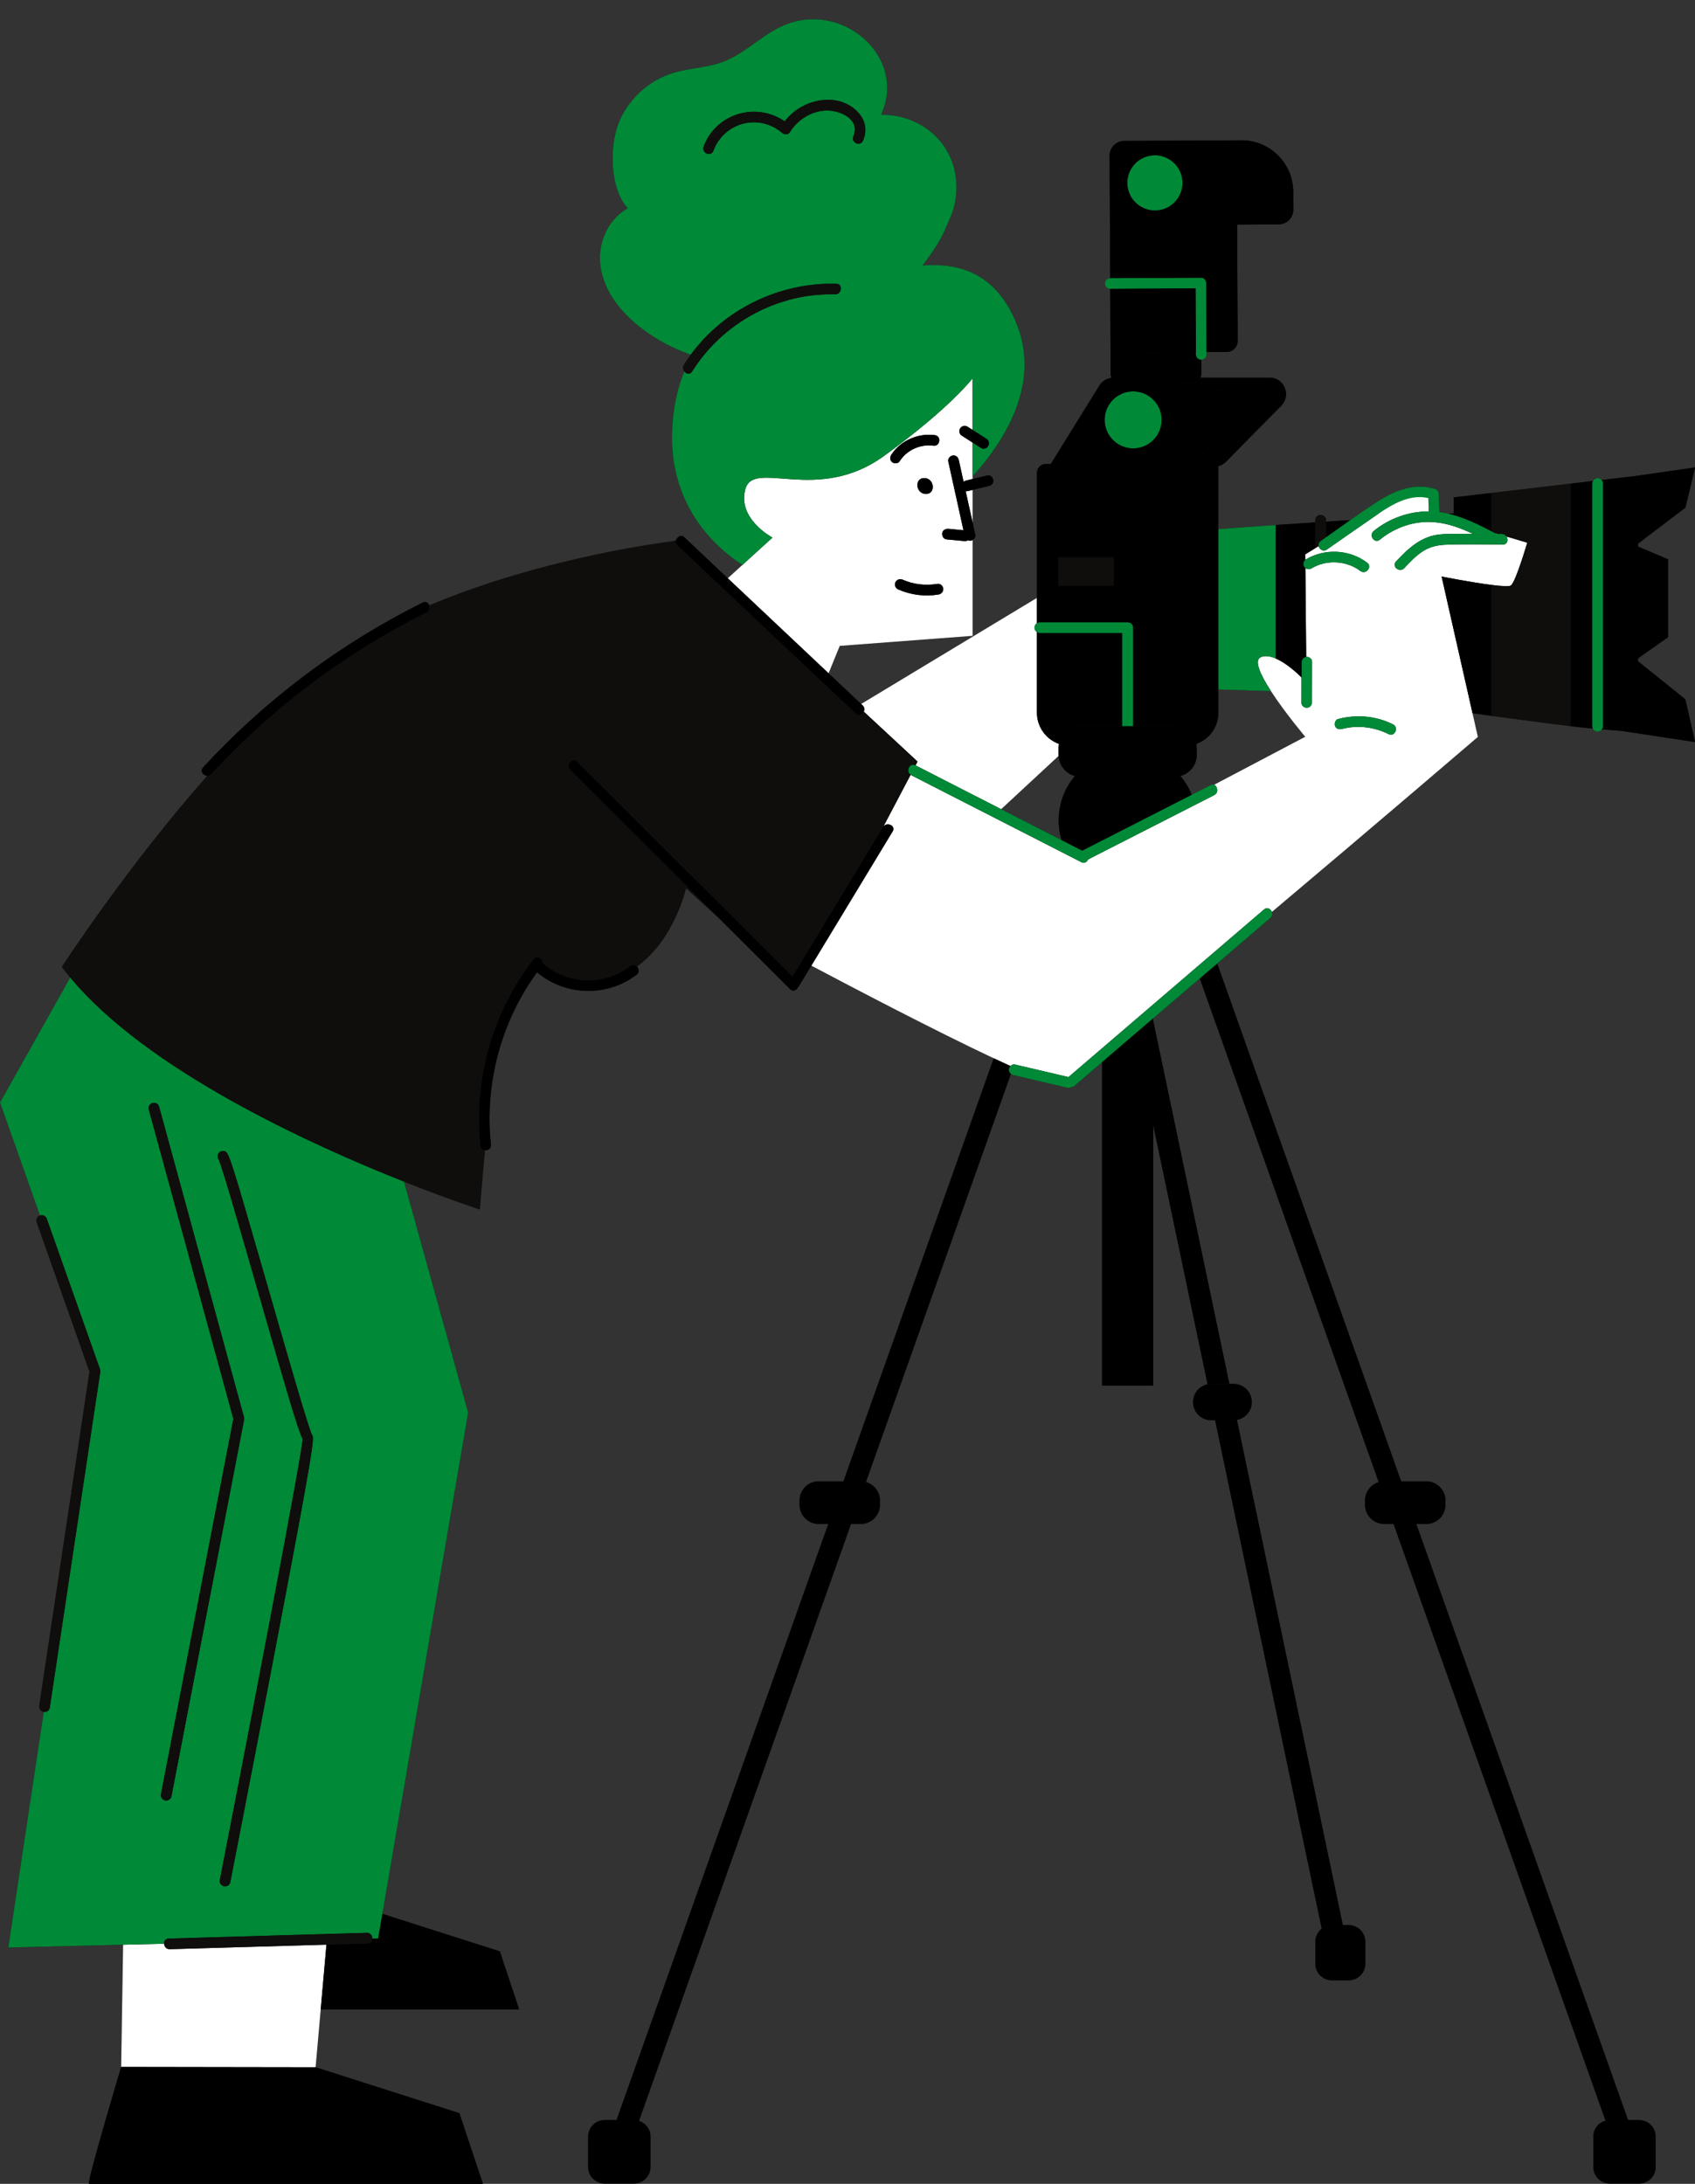
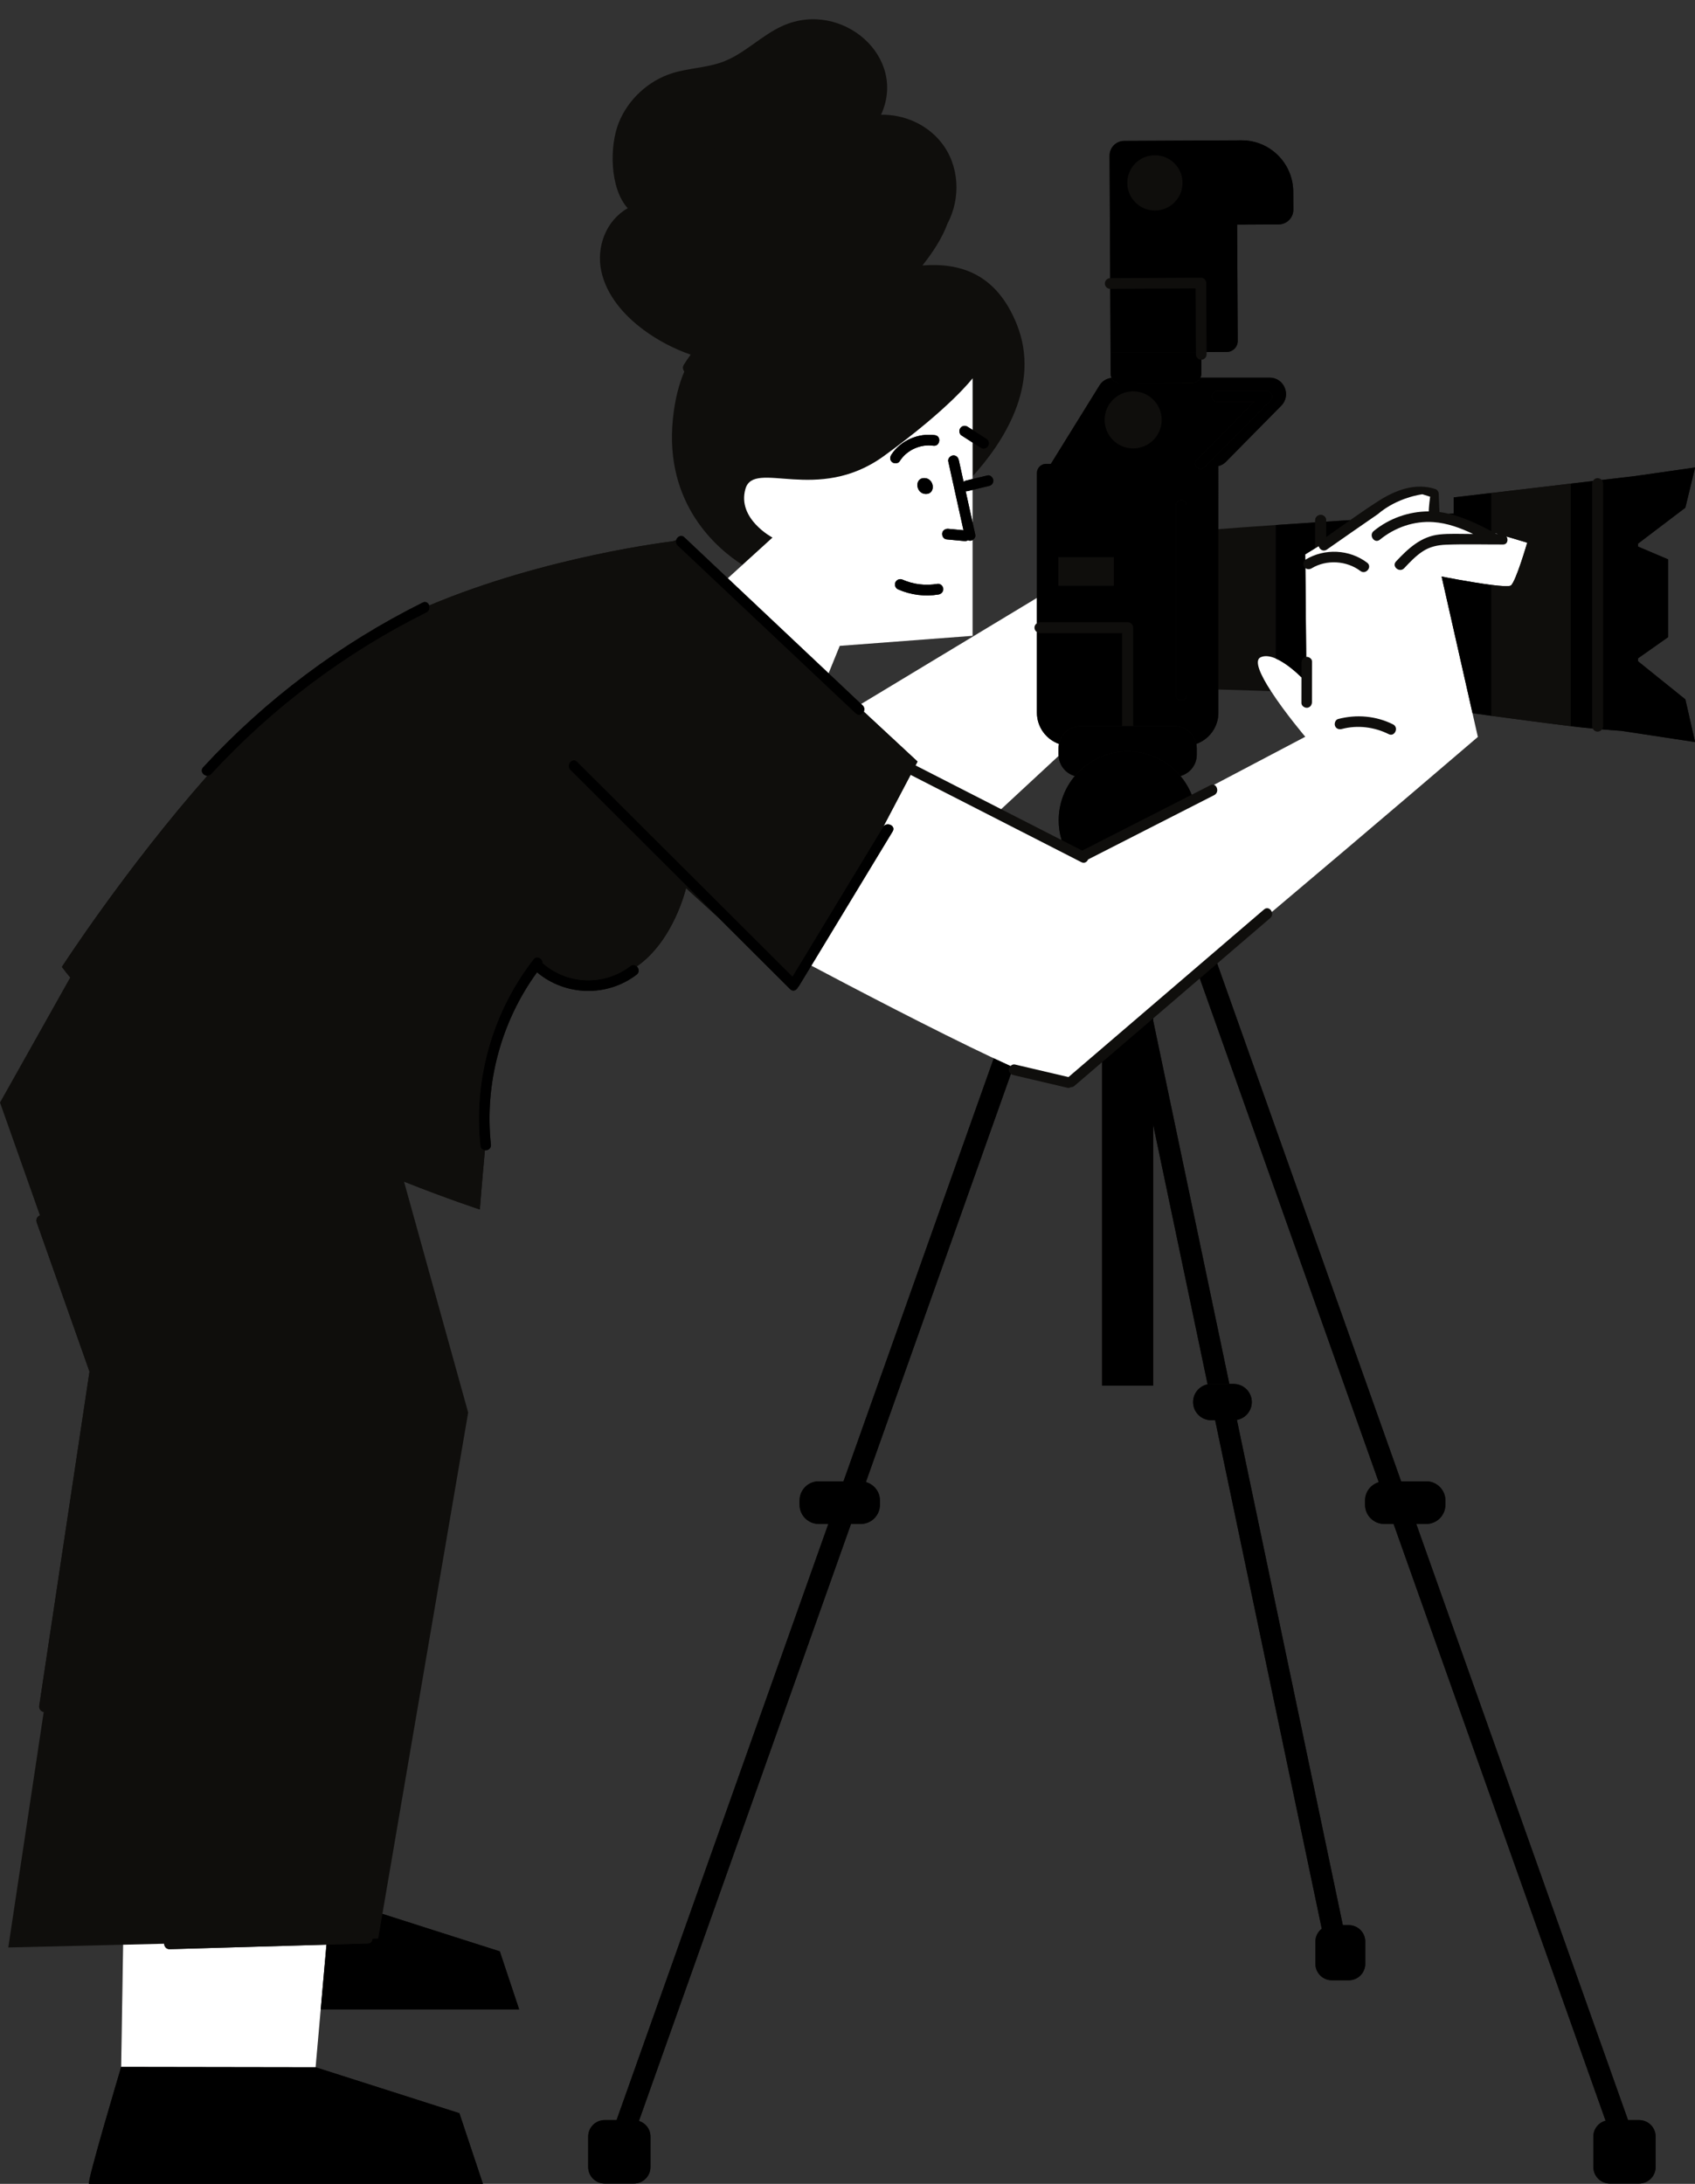
<svg xmlns="http://www.w3.org/2000/svg" fill="#000000" height="408.4" preserveAspectRatio="xMidYMid meet" version="1" viewBox="0.0 -3.6 317.1 408.4" width="317.1" zoomAndPan="magnify">
  <rect x="0.0" y="-3.6" width="317.1" height="408.4" fill="#333333" stroke="none" />
  <g id="change1_1">
    <path d="M293.841,132.197c1.414,0.173,2.807,0.32,4.128,0.446c0.167,0.341,0.51,0.581,0.916,0.581 c0.337,0,0.622-0.173,0.81-0.424c1.377,0.118,2.625,0.211,3.664,0.281l13.763,2.09l-1.824-7.986l-8.848-7.119v-0.558l5.612-3.95 v-14.559l-5.612-2.383V98.06l8.848-6.712l1.824-7.529l-11.385,1.63l-6.094,0.714c-0.188-0.21-0.454-0.348-0.758-0.348 c-0.388,0-0.713,0.223-0.888,0.541l-4.156,0.487l-14.825,1.749l-7.06,0.825v3.006c-0.001,0-0.002,0-0.003,0 c-0.285,0.018-0.588,0.037-0.906,0.057c-0.583-0.137-1.17-0.255-1.767-0.331c0-0.014,0.007-0.024,0.006-0.038 c-0.046-1.146-0.092-2.293-0.138-3.439c-0.013-0.317-0.272-0.699-0.579-0.8c-3.818-1.259-7.532,0.195-10.761,2.265 c-1.762,1.13-3.489,2.32-5.206,3.525c-0.223,0.014-0.444,0.028-0.668,0.042c-1.279,0.084-2.56,0.169-3.835,0.253v-0.237 c0-0.567-0.459-1.027-1.027-1.027c-0.568,0-1.027,0.46-1.027,1.027v0.373c-2.56,0.17-5.058,0.337-7.361,0.491 c-4.687,0.32-8.605,0.59-10.746,0.78V83.569c0.521-0.136,1.005-0.398,1.392-0.79l10.369-10.51c1.908-1.934,0.557-5.241-2.142-5.241 H224.57c0.116-0.236,0.188-0.498,0.186-0.779l-0.013-2.58c0.548-0.008,0.989-0.454,0.986-1.003l-0.002-0.431l3.791-0.019 c1.129-0.006,2.04-0.925,2.034-2.054l-0.108-21.756l7.778-0.039c1.519-0.008,2.744-1.245,2.736-2.764l-0.017-3.353 c-0.027-5.333-4.372-9.635-9.705-9.609l-21.921,0.109c-1.519,0.008-2.744,1.245-2.736,2.764l0.065,13.01l0.245-0.001l-0.244,0.001 l0.049,9.896c-0.553,0.003-0.998,0.453-0.995,1.005c0.003,0.551,0.45,0.995,1,0.995c0.002,0,0.003,0,0.005,0l0.059,11.904 l0.02,4.009c0.001,0.264,0.065,0.511,0.171,0.735c-0.92,0.097-1.757,0.594-2.255,1.397l-9.101,14.681h-0.898 c-0.946,0-1.713,0.767-1.713,1.712v23.35l-32.889,19.843c-2.028-1.911-4.056-3.822-6.083-5.733l2.086-5.131l24.855-1.88V97.384 c0.335-0.199,0.587-0.588,0.502-0.973c-0.167-0.758-0.335-1.516-0.502-2.274v-6.124c0.998-0.239,1.997-0.478,2.995-0.717 c0.263-0.063,0.48-0.143,0.659-0.361c0.157-0.192,0.26-0.495,0.222-0.745c-0.072-0.479-0.549-1.008-1.091-0.879 c-0.928,0.222-1.857,0.445-2.785,0.667v-0.506c5.53-6.078,12.855-16.938,8.276-28.394c-3.758-9.402-10.469-11.596-17.662-11.035 c1.924-2.428,3.655-5.039,4.696-7.845c2.515-4.749,2.234-10.879-1.177-15.161c-2.72-3.415-6.984-5.259-11.263-5.177 c4.994-10.862-7.333-21.468-18.294-16.678c-4.021,1.758-7.15,5.216-11.256,6.766c-3.04,1.147-6.397,1.162-9.497,2.135 c-4.473,1.403-8.247,4.884-10.008,9.229c-1.781,4.395-1.717,12.295,1.661,16.029c-4.077,2.315-5.908,7.24-4.942,11.761 c0.962,4.505,4.194,8.229,7.895,10.973c2.689,1.993,5.687,3.555,8.847,4.655c-0.448,0.612-0.878,1.238-1.282,1.885 c-0.275,0.441-0.173,0.908,0.081,1.24c-1.036,2.422-1.783,5.321-2.143,8.848c-1.646,16.1,8.439,24.428,13.01,27.338l-2.747,2.498 c-2.706-2.55-5.411-5.1-8.117-7.65c-0.616-0.581-1.369-0.097-1.546,0.548l-0.717,0.205c0,0-23.547,2.739-45.473,11.988 c-0.162-0.487-0.628-0.838-1.221-0.544c-15.439,7.676-29.38,18.127-41.066,30.806c-0.647,0.701,0.03,1.573,0.777,1.592 c-15.304,17.334-27.21,35.738-27.21,35.738c0.494,0.663,1.019,1.319,1.561,1.972L0,202.583l7.473,21.12c0,0-0.001,0-0.001,0 c-0.521,0.184-0.793,0.755-0.608,1.276l9.881,27.926l-9.406,62.501c-0.082,0.546,0.294,1.054,0.84,1.137l-6.63,44.05l21.48-0.517 l-0.363,22.86c0,0-6.545,21.881-6.015,21.881s73.706,0,73.706,0l-4.412-13.235l-26.899-8.589l0.957-10.826 c17.015,0,37.118,0,37.118,0l-3.616-10.849l-21.964-7.013l16.043-93.748l-12-43.184c8.464,3.355,14.184,5.208,14.184,5.208 s0.388-5.002,0.951-11.07c0.571,0.055,1.201-0.32,1.121-1.06c-1.224-11.381,1.899-22.983,8.629-32.221 c5.316,4.461,13.09,4.66,18.625,0.444c0.582-0.443,0.447-1.154,0.041-1.543c6.935-4.826,9.213-14.641,9.213-14.641 s2.687,2.472,6.118,5.581l13.351,13.309c0.549,0.547,1.222,0.19,1.472-0.375c0.073-0.067,0.141-0.143,0.198-0.237 c0.765-1.262,1.529-2.524,2.294-3.785c7.381,3.908,22.991,12.088,34.127,17.328l-28.111,79.103h-4.627 c-1.982,0-3.588,1.607-3.588,3.588v0.8c0,1.982,1.607,3.588,3.588,3.588h1.793L115.347,392.87h-2.226 c-1.703,0-3.084,1.381-3.084,3.084v5.701c0,1.703,1.381,3.084,3.084,3.084h5.485c1.703,0,3.084-1.381,3.084-3.084v-5.701 c0-1.377-0.909-2.53-2.155-2.926l39.672-111.636h1.822c1.982,0,3.588-1.607,3.588-3.588v-0.8c0-1.647-1.116-3.019-2.628-3.442 l27.128-76.338c0.13,0.099,0.275,0.182,0.444,0.221c3.388,0.795,6.777,1.591,10.165,2.386c0.223,0.052,0.439-0.017,0.629-0.134 c0.207,0.019,0.428-0.041,0.644-0.225c1.728-1.48,3.456-2.961,5.184-4.441v60.493h9.554v-48.779l10.179,48.531 c-1.55,0.314-2.717,1.683-2.717,3.325v0c0,1.874,1.519,3.393,3.394,3.393h0.733l19.945,95.086c-0.72,0.565-1.19,1.432-1.19,2.418 v4.147c0,1.703,1.381,3.084,3.084,3.084h3.165c1.703,0,3.084-1.381,3.084-3.084v-4.147c0-1.703-1.381-3.084-3.084-3.084h-1.113 l-19.818-94.481c1.583-0.287,2.786-1.666,2.786-3.332v0c0-1.874-1.519-3.393-3.394-3.393h-0.803l-14.251-67.943v-0.42 c2.906-2.49,5.813-4.98,8.719-7.47l33.479,94.207c-1.48,0.443-2.566,1.799-2.566,3.422v0.8c0,1.982,1.606,3.588,3.588,3.588h1.753 l39.658,111.595c-1.315,0.353-2.287,1.541-2.287,2.967v5.701c0,1.703,1.381,3.084,3.084,3.084h5.486 c1.703,0,3.084-1.381,3.084-3.084v-5.701c0-1.703-1.381-3.084-3.084-3.084h-2.078l-39.616-111.478h1.862 c1.982,0,3.588-1.607,3.588-3.588v-0.8c0-1.982-1.606-3.588-3.588-3.588h-4.696l-34.411-96.83c3.306-2.832,6.612-5.665,9.917-8.497 c0.375-0.322,0.43-0.763,0.303-1.135c19.378-16.317,38.548-32.739,38.548-32.739l-1.005-4.444c1.019,0.143,2.216,0.31,3.54,0.494 C283.273,130.84,288.834,131.589,293.841,132.197z M198.052,137.753c0.094,1.812,1.343,3.304,3.03,3.768 c-1.885,2.243-3.024,5.134-3.024,8.293c0,1.281,0.193,2.516,0.541,3.685c-3.767-1.925-7.534-3.85-11.301-5.775L198.052,137.753z M227.106,143.167c-0.191-0.065-0.414-0.058-0.661,0.068c-1.17,0.596-2.339,1.193-3.509,1.789c-0.513-1.281-1.221-2.462-2.095-3.502 c1.755-0.483,3.052-2.074,3.052-3.983v-1.193c0-0.283-0.029-0.559-0.083-0.827c2.404-0.857,4.127-3.146,4.127-5.844v-4.333 l9.833,0.302c2.624,4.059,6.414,8.533,6.414,8.533L227.106,143.167z" fill="#0f0e0c" />
  </g>
  <g id="change2_1">
    <path d="M61.073,360.065l-1.07,12.104l-0.957,10.826l-36.379-0.057l0.363-22.86l7.677-0.185 c0.029,0.515,0.395,1.039,1.058,1.019C41.534,360.63,51.303,360.348,61.073,360.065z M161.594,129.48l10.057,9.338 c0,0-0.132,0.252-0.375,0.717c5.341,2.73,10.682,5.459,16.023,8.189l10.753-9.97c-0.004-0.073-0.022-0.141-0.022-0.215v-1.193 c0-0.283,0.029-0.559,0.083-0.827c-2.404-0.857-4.127-3.146-4.127-5.844v-15.064c-0.27-0.185-0.459-0.481-0.459-0.833 c0-0.352,0.188-0.648,0.459-0.833v-4.738l-32.889,19.843c0.092,0.087,0.184,0.174,0.277,0.261 C161.742,128.659,161.76,129.113,161.594,129.48z M180.655,88.255c0.433,1.961,0.866,3.922,1.3,5.883v-6.124 c-0.334,0.08-0.667,0.16-1.001,0.24C180.851,88.278,180.752,88.273,180.655,88.255z M155.014,122.318 c-6.288-5.927-12.577-11.853-18.865-17.78l2.747-2.498l5.619-5.109c0,0-6.664-3.51-5.058-9.105s13.45,2.865,25.881-6.13 s16.618-14.554,16.618-14.554v9.662c-0.285-0.183-0.569-0.365-0.854-0.548c-0.233-0.149-0.452-0.251-0.738-0.218 c-0.238,0.027-0.513,0.166-0.659,0.361c-0.157,0.21-0.262,0.478-0.222,0.745c0.036,0.238,0.141,0.524,0.354,0.66 c0.706,0.453,1.413,0.907,2.119,1.36v6.31v0.506c-0.404,0.097-0.808,0.193-1.211,0.29c-0.184,0.044-0.338,0.115-0.479,0.217 c-0.297-1.345-0.594-2.691-0.892-4.036c-0.116-0.528-0.514-0.938-1.092-0.879c-0.49,0.05-0.996,0.583-0.881,1.105 c0.949,4.295,1.898,8.59,2.847,12.884c-0.95-0.089-1.9-0.178-2.85-0.267c-0.519-0.049-1.072,0.289-1.132,0.843 c-0.056,0.51,0.272,1.081,0.828,1.133l3.357,0.314c0.225,0.021,0.45-0.042,0.646-0.153c0.143,0.063,0.299,0.104,0.481,0.085 c0.129-0.013,0.259-0.061,0.379-0.133v17.923l-24.855,1.88L155.014,122.318z M173.221,88.777c1.906,0,1.594-2.976-0.316-2.976 C170.999,85.801,171.311,88.777,173.221,88.777z M175.369,105.59c-2.236,0.378-4.493,0.104-6.547-0.801 c-0.493-0.218-1.093,0.02-1.311,0.511c-0.218,0.49,0.003,1.098,0.498,1.316c2.366,1.043,5.02,1.389,7.571,0.958 c0.531-0.09,0.94-0.551,0.881-1.105C176.406,105.956,175.902,105.5,175.369,105.59z M166.893,82.822 c0.382,0.315,1.102,0.309,1.397-0.143c0.184-0.281,0.384-0.551,0.605-0.804c0.238-0.272,0.354-0.385,0.565-0.565 c0.256-0.218,0.526-0.418,0.809-0.599c0.313-0.202,0.41-0.254,0.754-0.41c1.175-0.533,2.365-0.719,3.584-0.547 c1.259,0.177,1.575-1.797,0.304-1.976c-3.11-0.437-6.422,0.997-8.15,3.64C166.468,81.866,166.446,82.454,166.893,82.822z M275.476,129.77l1.005,4.444c0,0-19.169,16.422-38.548,32.739c-0.201-0.585-0.856-0.995-1.454-0.482 c-12.197,10.45-24.394,20.901-36.59,31.351c-3.341-0.784-6.681-1.568-10.021-2.352c-0.308-0.072-0.607,0.07-0.826,0.291 c-0.994-0.451-2.041-0.934-3.133-1.448c-11.136-5.239-26.746-13.419-34.127-17.328c5.07-8.367,10.14-16.733,15.21-25.1 c0.644-1.063-1.038-1.836-1.742-0.895c2.122-4.013,3.954-7.5,5.109-9.702c0.029,0.018,0.044,0.044,0.075,0.06 c10.62,5.428,21.24,10.855,31.861,16.283c0.58,0.296,1.07-0.036,1.266-0.508c7.863-4.009,15.725-8.017,23.588-12.026 c0.883-0.45,0.651-1.694-0.042-1.93l17.077-8.989c0,0-3.79-4.474-6.414-8.533c-1.927-2.982-3.227-5.74-1.928-6.333 c0.823-0.376,1.821-0.203,2.841,0.239c1.822,0.789,3.711,2.455,4.799,3.517c-0.002,1.602-0.004,3.204-0.007,4.807 c-0.001,0.537,0.598,0.935,1.091,0.879c0.582-0.067,0.88-0.566,0.881-1.105c0.004-2.51,0.007-5.02,0.011-7.53 c0.001-0.537-0.598-0.935-1.091-0.879c-0.002,0-0.003,0.001-0.005,0.001l-0.155-16.609c0.34,0.27,0.803,0.269,1.185,0.039 c2.772-1.67,6.54-1.437,9.112,0.508c1.02,0.771,2.282-0.779,1.265-1.548c-3.328-2.516-7.966-2.724-11.529-0.578 c-0.021,0.012-0.029,0.035-0.048,0.049l-0.01-1.035c0,0,0.711-0.438,1.86-1.141c0.206-0.126,0.422-0.258,0.655-0.4 c0.145,0.613,0.854,1.115,1.534,0.643c3.176-2.206,6.337-4.436,9.531-6.618c3.71-3.187,8.342-3.717,8.342-3.717l1.441,0.456 c0,0-0.272,2.088-0.246,2.746c-3.746,0.006-7.403,1.299-10.309,3.674c-0.987,0.807,0.153,2.434,1.151,1.618 c2.8-2.287,6.39-3.549,10.021-3.29c2.622,0.187,5.072,1.099,7.428,2.216l-0.554,0.001c-1.896,0.004-3.834-0.105-5.722,0.093 c-3.464,0.362-5.863,2.617-8.142,5.046c-0.879,0.937,0.651,2.197,1.528,1.262c1.064-1.135,2.143-2.278,3.45-3.14 c1.343-0.885,2.809-1.192,4.396-1.252c3.535-0.134,7.093-0.031,10.63-0.039c0.863-0.002,1.03-0.909,0.659-1.496l3.877,1.156 c0,0-2.118,7.299-3.059,8.005c-0.306,0.23-1.786,0.132-3.64-0.103c-3.848-0.487-9.317-1.569-9.317-1.569L275.476,129.77z M260.607,131.863c-3.187-1.595-6.84-1.906-10.272-1c-0.52,0.137-0.75,0.829-0.575,1.292c0.208,0.55,0.758,0.707,1.279,0.569 c2.92-0.77,6.067-0.379,8.755,0.966C260.936,134.261,261.747,132.433,260.607,131.863z M279.798,96.146 c0.054,0.028,0.099,0.062,0.144,0.095c0.088,0,0.176,0,0.264-0.001l-0.529-0.158C279.717,96.104,279.758,96.125,279.798,96.146z" fill="#ffffff" />
  </g>
  <g id="change3_1">
    <path d="M224.458,179.374c1.085-0.93,2.17-1.859,3.255-2.789l34.411,96.83h-3.164c-0.358,0-0.697,0.068-1.023,0.166 L224.458,179.374z M251.929,93.706v0.427c0.223-0.157,0.445-0.313,0.668-0.47C252.373,93.678,252.152,93.692,251.929,93.706z M220.973,89.939c-0.553,0-1,0.447-1,1v35.458c0,0.553,0.447,1,1,1s1-0.447,1-1V90.939 C221.973,90.386,221.526,89.939,220.973,89.939z M223.898,83.811c0.195,0.193,0.449,0.289,0.703,0.289 c0.258,0,0.516-0.099,0.711-0.297l12.421-12.561c0.284-0.287,0.367-0.716,0.212-1.089c-0.155-0.372-0.52-0.614-0.923-0.614H227.7 c-0.553,0-1,0.447-1,1s0.447,1,1,1h6.927L223.89,82.397C223.501,82.79,223.505,83.422,223.898,83.811z M201.083,141.522 c2.367-2.817,5.912-4.61,9.879-4.61c3.967,0,7.512,1.794,9.879,4.61c1.755-0.483,3.052-2.074,3.052-3.983v-1.193 c0-0.283-0.029-0.559-0.083-0.827c-0.383-1.895-2.057-3.322-4.065-3.322h-7.756h-2.054h-7.756c-2.008,0-3.682,1.427-4.065,3.322 c-0.054,0.267-0.083,0.543-0.083,0.827v1.193c0,0.074,0.018,0.142,0.022,0.215C198.147,139.565,199.395,141.057,201.083,141.522z M157.797,273.415h-4.627c-1.982,0-3.588,1.607-3.588,3.588v0.8c0,1.982,1.607,3.588,3.588,3.588h1.793h4.246h1.822 c1.982,0,3.588-1.607,3.588-3.588v-0.8c0-1.647-1.116-3.019-2.628-3.442c-0.308-0.086-0.626-0.147-0.961-0.147H157.797z M257.937,273.581c-1.48,0.443-2.566,1.799-2.566,3.422v0.8c0,1.982,1.606,3.588,3.588,3.588h1.753h4.246h1.862 c1.982,0,3.588-1.607,3.588-3.588v-0.8c0-1.982-1.606-3.588-3.588-3.588h-4.696h-3.164 C258.602,273.415,258.263,273.484,257.937,273.581z M225.919,255.276c-1.55,0.314-2.717,1.683-2.717,3.325v0 c0,1.874,1.519,3.393,3.394,3.393h0.733h3.466c0.208,0,0.41-0.025,0.608-0.061c1.583-0.287,2.786-1.666,2.786-3.332v0 c0-1.874-1.519-3.393-3.394-3.393h-0.803h-3.395C226.363,255.208,226.137,255.232,225.919,255.276z M209.544,68.076l13.469-0.067 c0.687-0.003,1.273-0.405,1.558-0.982c0.116-0.236,0.188-0.498,0.186-0.779l-0.013-2.58c-0.003,0-0.006,0.002-0.009,0.002 c-0.002,0-0.003,0-0.005,0c-0.55,0-0.997-0.444-1-0.995l-0.002-0.431l-15.965,0.08l0.02,4.009c0.001,0.264,0.065,0.511,0.171,0.735 C208.235,67.665,208.84,68.08,209.544,68.076z M165.25,150.99c-0.022,0.03-0.047,0.056-0.067,0.09 c-5.642,9.31-11.284,18.621-16.926,27.931c-13.432-13.39-26.864-26.781-40.296-40.171c-0.907-0.904-2.16,0.656-1.265,1.548 l27.772,27.686l13.351,13.309c0.549,0.547,1.222,0.19,1.472-0.375c0.073-0.067,0.141-0.143,0.198-0.237 c0.765-1.262,1.529-2.524,2.294-3.785c5.07-8.367,10.14-16.733,15.21-25.1C167.636,150.822,165.954,150.048,165.25,150.99z M117.944,177.059c-4.916,3.744-11.73,3.523-16.397-0.524c-0.007-0.006-0.015-0.006-0.022-0.012 c0.048-0.839-1.076-1.547-1.726-0.712c-7.653,9.831-11.262,22.48-9.93,34.869c0.058,0.537,0.439,0.794,0.851,0.833 c0.571,0.055,1.201-0.32,1.121-1.06c-1.224-11.381,1.899-22.983,8.629-32.221c5.316,4.461,13.09,4.66,18.625,0.444 c0.582-0.443,0.447-1.154,0.041-1.543C118.832,176.842,118.382,176.725,117.944,177.059z M39.537,141.155 c11.441-12.413,25.125-22.691,40.242-30.207c0.551-0.274,0.67-0.857,0.517-1.318c-0.162-0.487-0.628-0.838-1.221-0.544 c-15.439,7.676-29.38,18.127-41.066,30.806c-0.647,0.701,0.03,1.573,0.777,1.592C39.046,141.491,39.313,141.398,39.537,141.155z M126.767,98.437c11.114,10.474,22.228,20.949,33.342,31.423c0.561,0.529,1.235,0.174,1.486-0.38 c0.166-0.367,0.147-0.821-0.22-1.168c-0.092-0.087-0.184-0.174-0.277-0.261c-2.028-1.911-4.056-3.822-6.083-5.733 c-6.288-5.927-12.577-11.853-18.865-17.78c-2.706-2.55-5.411-5.1-8.117-7.65c-0.616-0.581-1.369-0.097-1.546,0.548 C126.395,97.768,126.454,98.142,126.767,98.437z" fill="#000000" />
  </g>
  <g id="change4_1">
-     <path d="M139.457,87.826c1.606-5.596,13.45,2.865,25.881-6.13s16.618-14.554,16.618-14.554v9.662 c0.896,0.575,1.792,1.151,2.689,1.726c0.212,0.136,0.318,0.422,0.354,0.66c0.04,0.267-0.066,0.534-0.222,0.745 c-0.146,0.195-0.421,0.333-0.659,0.361c-0.286,0.033-0.505-0.069-0.738-0.218c-0.475-0.305-0.949-0.609-1.424-0.914v6.31 c5.53-6.078,12.855-16.938,8.276-28.394c-3.758-9.402-10.469-11.596-17.662-11.035c1.924-2.428,3.655-5.039,4.696-7.845 c2.515-4.749,2.234-10.879-1.177-15.161c-2.72-3.415-6.984-5.259-11.263-5.177c4.994-10.862-7.333-21.468-18.294-16.678 c-4.021,1.758-7.15,5.216-11.256,6.766c-3.04,1.147-6.397,1.162-9.497,2.135c-4.473,1.403-8.247,4.884-10.008,9.229 c-1.781,4.395-1.717,12.295,1.661,16.029c-4.077,2.315-5.908,7.24-4.942,11.761c0.962,4.505,4.194,8.229,7.895,10.973 c2.689,1.993,5.687,3.555,8.847,4.655c6.248-8.531,16.673-13.577,27.265-13.254c1.28,0.039,0.953,2.014-0.303,1.976 c-10.689-0.327-21.076,5.385-26.715,14.425c-0.401,0.642-1.084,0.454-1.447-0.022c-1.036,2.422-1.783,5.321-2.143,8.848 c-1.646,16.1,8.439,24.428,13.01,27.338l5.619-5.109C144.515,96.931,137.851,93.422,139.457,87.826z M154.253,17.08 c-2.712,0.228-5.068,1.771-6.496,4.059c-0.281,0.449-1.027,0.462-1.397,0.143c-4.341-3.75-10.922-2.028-12.914,3.329 c-0.449,1.208-2.255,0.393-1.809-0.805c2.313-6.221,9.879-8.396,15.156-4.704c2.089-2.717,5.515-4.299,8.958-4 c3.725,0.323,7.419,3.638,5.702,7.594c-0.513,1.182-2.32,0.373-1.809-0.805C161.076,18.592,156.838,16.863,154.253,17.08z M57.59,264.353c-0.055,0-0.11,0.005-0.167,0.015c0.083-0.016,0.165-0.021,0.249-0.011C57.645,264.354,57.618,264.353,57.59,264.353 z M13.137,179.195L0,202.583l7.473,21.12c0.523-0.184,1.093,0.089,1.276,0.609l9.965,28.162c0.055,0.155,0.071,0.32,0.047,0.482 l-9.443,62.747c-0.075,0.496-0.502,0.852-0.988,0.852c-0.049,0-0.1-0.004-0.149-0.011c0,0,0,0-0.001,0l-6.63,44.05l21.48-0.517 l7.677-0.185c-0.027-0.477,0.236-0.947,0.848-0.965c12.353-0.357,24.706-0.714,37.059-1.072c0.698-0.02,1.061,0.56,1.053,1.099 l1.084-0.026l0.791-4.624l16.043-93.748l-12-43.184C57.658,210.269,27.426,196.428,13.137,179.195z M40.739,212.401 c0.134-0.537,0.675-0.859,1.212-0.729c0.868,0.217,0.902,0.225,8.311,25.943c3.266,11.337,7.312,25.386,8.078,27.067 c0.516,0.538,0.565,1.369-7.293,42.484c-3.898,20.398-7.918,40.991-7.958,41.196c-0.093,0.478-0.512,0.809-0.98,0.809 c-0.063,0-0.128-0.006-0.192-0.019c-0.542-0.105-0.896-0.631-0.79-1.173c6.191-31.718,15.383-79.637,15.488-82.477 c-0.968-1.968-2.765-8.207-8.274-27.335c-3.177-11.028-6.771-23.504-7.416-24.909C40.739,213.025,40.662,212.712,40.739,212.401z M28.539,202.677c0.529-0.141,1.082,0.168,1.229,0.701l15.882,58.059c0.04,0.147,0.046,0.303,0.017,0.453l-13.588,70.412 c-0.092,0.479-0.511,0.811-0.98,0.811c-0.063,0-0.126-0.006-0.19-0.019c-0.542-0.104-0.897-0.629-0.792-1.171l13.543-70.184 l-15.82-57.834C27.692,203.374,28.005,202.823,28.539,202.677z M56.957,266.122c-0.236-0.198-0.32-0.459-0.338-0.608 c0.132,0.268,0.248,0.455,0.357,0.586L56.957,266.122z M227.933,95.362c0.001,0,0.003,0,0.004,0c2.141-0.19,6.058-0.46,10.746-0.78 v24.968c-1.02-0.442-2.018-0.615-2.841-0.239c-1.3,0.594,0,3.352,1.928,6.333l-9.833-0.302l-0.004,0V95.362z M194.555,114.806 c-0.215,0-0.403-0.081-0.568-0.194c-0.27-0.185-0.459-0.481-0.459-0.833c0-0.352,0.188-0.648,0.459-0.833 c0.165-0.113,0.353-0.194,0.568-0.194h16.407c0.568,0,1.027,0.46,1.027,1.027v18.418h-2.054v-17.391H194.555z M297.857,86.842 c0-0.18,0.058-0.34,0.139-0.487c0.175-0.317,0.5-0.541,0.888-0.541c0.304,0,0.57,0.138,0.758,0.348 c0.163,0.182,0.269,0.416,0.269,0.68v45.356c0,0.23-0.09,0.432-0.218,0.603c-0.187,0.251-0.472,0.424-0.81,0.424 c-0.406,0-0.749-0.24-0.916-0.581c-0.067-0.136-0.112-0.284-0.112-0.446V86.842z M206.653,74.922c0-2.947,2.389-5.336,5.336-5.336 s5.336,2.389,5.336,5.336c0,2.947-2.389,5.336-5.336,5.336S206.653,77.869,206.653,74.922z M210.891,30.627 c-0.014-2.854,2.288-5.18,5.143-5.194c2.854-0.014,5.18,2.288,5.194,5.143c0.014,2.854-2.288,5.18-5.143,5.194 C213.23,35.784,210.905,33.481,210.891,30.627z M207.703,50.419L207.703,50.419c-0.002,0-0.003,0-0.005,0 c-0.55,0-0.997-0.444-1-0.995c-0.003-0.552,0.442-1.002,0.995-1.005c0,0,0,0,0,0l16.965-0.085c0.303-0.021,0.521,0.103,0.708,0.289 c0.188,0.187,0.296,0.44,0.297,0.706l0.064,12.905l0.002,0.431c0.003,0.549-0.438,0.995-0.986,1.003 c-0.003,0-0.006,0.002-0.009,0.002c-0.002,0-0.003,0-0.005,0c-0.55,0-0.997-0.444-1-0.995l-0.002-0.431l-0.059-11.905 L207.703,50.419z M227.106,143.167c0.694,0.235,0.926,1.479,0.042,1.93c-7.863,4.009-15.726,8.017-23.588,12.026 c-0.196,0.472-0.686,0.804-1.266,0.508c-10.62-5.427-21.24-10.855-31.861-16.283c-0.032-0.016-0.047-0.042-0.075-0.06 c-0.998-0.628-0.216-2.332,0.889-1.767c0.01,0.005,0.019,0.01,0.029,0.015c5.341,2.73,10.682,5.459,16.023,8.189 c3.767,1.925,7.534,3.85,11.301,5.775c1.287,0.658,2.574,1.316,3.862,1.974c0.026-0.016,0.047-0.034,0.075-0.048 c6.8-3.467,13.599-6.933,20.399-10.4c1.17-0.596,2.339-1.193,3.509-1.789C226.692,143.109,226.916,143.102,227.106,143.167z M237.933,166.953c0.128,0.372,0.073,0.814-0.303,1.135c-3.306,2.832-6.612,5.665-9.917,8.497c-1.085,0.93-2.17,1.859-3.255,2.789 c-2.906,2.49-5.813,4.98-8.719,7.47c-3.185,2.729-6.37,5.457-9.554,8.186c-1.728,1.48-3.456,2.961-5.184,4.441 c-0.215,0.184-0.437,0.244-0.644,0.225c-0.19,0.118-0.406,0.186-0.629,0.134c-3.388-0.795-6.777-1.591-10.165-2.386 c-0.169-0.04-0.314-0.122-0.444-0.221c-0.273-0.21-0.444-0.528-0.384-0.912c0.032-0.206,0.152-0.396,0.306-0.551 c0.219-0.222,0.517-0.364,0.826-0.291c3.341,0.784,6.681,1.568,10.021,2.352c12.197-10.45,24.394-20.901,36.59-31.351 C237.077,165.958,237.732,166.369,237.933,166.953z M244.193,101.101c0.019-0.014,0.028-0.037,0.048-0.049 c3.563-2.147,8.201-1.939,11.529,0.578c1.017,0.769-0.246,2.318-1.265,1.548c-2.572-1.944-6.34-2.178-9.112-0.508 c-0.383,0.23-0.845,0.231-1.185-0.039c-0.069-0.055-0.141-0.105-0.198-0.184C243.729,102.052,243.787,101.4,244.193,101.101z M252.597,93.663c0.001-0.001,0.003-0.002,0.004-0.003c1.717-1.206,3.444-2.395,5.206-3.525c3.228-2.07,6.943-3.524,10.761-2.265 c0.307,0.101,0.567,0.483,0.579,0.8c0.046,1.146,0.092,2.293,0.138,3.439c0.001,0.014-0.006,0.024-0.006,0.038 c0.597,0.076,1.184,0.195,1.767,0.331c2.789,0.653,5.427,1.93,7.969,3.258c0.221,0.115,0.442,0.231,0.662,0.346 c0.04,0.021,0.081,0.042,0.121,0.063c0.054,0.028,0.099,0.062,0.144,0.095c0.088,0,0.176,0,0.264-0.001 c0.254-0.001,0.508-0.001,0.762-0.002c0.408-0.001,0.694,0.211,0.869,0.488c0.372,0.587,0.204,1.494-0.659,1.496 c-3.538,0.008-7.095-0.094-10.63,0.039c-1.587,0.06-3.053,0.367-4.396,1.252c-1.307,0.862-2.385,2.004-3.45,3.14 c-0.876,0.935-2.407-0.325-1.528-1.262c2.278-2.43,4.678-4.684,8.142-5.046c1.888-0.197,3.827-0.088,5.722-0.093l0.554-0.001 c-2.357-1.118-4.806-2.029-7.428-2.216c-3.631-0.259-7.222,1.003-10.021,3.29c-0.999,0.816-2.139-0.811-1.151-1.618 c2.906-2.375,6.563-3.667,10.309-3.674c-0.026-0.658-0.053-1.315-0.079-1.973c-0.007-0.172-0.014-0.344-0.021-0.516 c-0.114-0.027-0.228-0.044-0.342-0.065c-3.277-0.608-6.467,1.273-9.096,3.069c-3.194,2.182-6.355,4.411-9.531,6.618 c-0.68,0.472-1.388-0.03-1.534-0.643c-0.081-0.34,0.007-0.714,0.382-0.975c0.34-0.236,0.678-0.477,1.017-0.715 c1.278-0.897,2.553-1.8,3.83-2.701C252.151,93.976,252.374,93.82,252.597,93.663z M259.794,133.69 c-2.688-1.345-5.835-1.736-8.755-0.966c-0.521,0.137-1.071-0.02-1.279-0.569c-0.175-0.463,0.055-1.155,0.575-1.292 c3.432-0.905,7.085-0.594,10.272,1C261.747,132.433,260.936,134.261,259.794,133.69z M244.362,119.239 c0.002,0,0.003-0.001,0.005-0.001c0.493-0.057,1.092,0.342,1.091,0.879c-0.003,2.51-0.007,5.02-0.011,7.53 c0,0.539-0.299,1.039-0.881,1.105c-0.493,0.057-1.092-0.342-1.091-0.879c0.002-1.602,0.004-3.204,0.007-4.807 c0.001-0.908,0.002-1.815,0.004-2.723C243.487,119.806,243.784,119.309,244.362,119.239z" fill="#008937" />
-   </g>
+     </g>
  <g id="change5_1">
    <path d="M70.75,358.93l0.791-4.624l21.964,7.013l3.616,10.849c0,0-20.103,0-37.118,0l1.07-12.104 c2.583-0.075,5.167-0.149,7.75-0.224c0.577-0.017,0.836-0.437,0.843-0.885L70.75,358.93z M188.735,196.312 c0.032-0.206,0.152-0.396,0.306-0.551c-0.994-0.451-2.041-0.934-3.133-1.448l-28.111,79.103h3.233c0.335,0,0.653,0.061,0.961,0.147 l27.128-76.338C188.846,197.014,188.676,196.696,188.735,196.312z M115.347,392.87h-2.226c-1.703,0-3.084,1.381-3.084,3.084v5.701 c0,1.703,1.381,3.084,3.084,3.084h5.485c1.703,0,3.084-1.381,3.084-3.084v-5.701c0-1.377-0.909-2.53-2.155-2.926l39.672-111.636 h-4.246L115.347,392.87z M300.37,392.987c-1.315,0.353-2.287,1.541-2.287,2.967v5.701c0,1.703,1.381,3.084,3.084,3.084h5.486 c1.703,0,3.084-1.381,3.084-3.084v-5.701c0-1.703-1.381-3.084-3.084-3.084h-2.078l-39.616-111.478h-4.246L300.37,392.987z M227.328,261.995l19.945,95.086c-0.72,0.565-1.19,1.432-1.19,2.418v4.147c0,1.703,1.381,3.084,3.084,3.084h3.165 c1.703,0,3.084-1.381,3.084-3.084v-4.147c0-1.703-1.381-3.084-3.084-3.084h-1.113l-19.818-94.481 c-0.198,0.036-0.399,0.061-0.608,0.061H227.328z M206.185,195.031v60.493h9.554v-48.779l10.179,48.531 c0.219-0.044,0.445-0.068,0.677-0.068h3.395l-14.251-67.943v-0.42C212.554,189.573,209.37,192.302,206.185,195.031z M251.929,94.133 v-0.427c0.224-0.014,0.445-0.028,0.668-0.043c0.001-0.001,0.003-0.002,0.004-0.003c-0.223,0.014-0.444,0.028-0.668,0.042 c-1.279,0.084-2.56,0.169-3.835,0.253v2.879C249.376,95.938,250.651,95.034,251.929,94.133z M243.482,123.067 c0.001-0.908,0.002-1.815,0.004-2.723c0.001-0.538,0.298-1.035,0.876-1.104l-0.155-16.609c-0.069-0.055-0.141-0.105-0.198-0.184 c-0.281-0.394-0.223-1.046,0.184-1.345l-0.01-1.035c0,0,0.711-0.438,1.86-1.141v-4.833c-2.56,0.17-5.058,0.337-7.361,0.491v24.968 C240.505,120.339,242.394,122.004,243.482,123.067z M299.912,132.198c0,0.23-0.09,0.432-0.218,0.603 c1.377,0.118,2.625,0.211,3.664,0.281l13.763,2.09l-1.824-7.986l-8.848-7.119v-0.558l5.612-3.95v-14.559l-5.612-2.383V98.06 l8.848-6.712l1.824-7.529l-11.385,1.63l-6.094,0.714c0.163,0.182,0.269,0.416,0.269,0.68V132.198z M279.016,105.786 c-3.848-0.487-9.317-1.569-9.317-1.569l5.777,25.553c1.019,0.143,2.216,0.31,3.54,0.494V105.786z M297.969,132.643 c-0.067-0.136-0.112-0.284-0.112-0.446V86.842c0-0.18,0.058-0.34,0.139-0.487l-4.156,0.487v45.355 C295.255,132.37,296.648,132.517,297.969,132.643z M279.016,95.737v-7.146l-7.06,0.825v3.006c-0.001,0-0.002,0-0.003,0 c-0.285,0.018-0.588,0.037-0.906,0.057C273.836,93.133,276.473,94.409,279.016,95.737z M202.179,132.197h7.756v-17.391h-15.38 c-0.215,0-0.403-0.081-0.568-0.194v15.064c0,2.698,1.724,4.987,4.127,5.844C198.497,133.624,200.171,132.197,202.179,132.197z M193.987,112.946v-4.738v-23.35c0-0.946,0.767-1.712,1.713-1.712h0.898l9.101-14.681c0.498-0.803,1.336-1.3,2.255-1.397 c0.282,0.598,0.887,1.012,1.591,1.009l13.469-0.067c0.687-0.003,1.273-0.405,1.558-0.982h12.987c2.699,0,4.051,3.307,2.142,5.241 l-10.369,10.51c-0.387,0.392-0.871,0.655-1.392,0.79v11.793c-0.001,0-0.003,0-0.004,0v29.98l0.004,0v4.333 c0,2.698-1.724,4.987-4.127,5.844c-0.383-1.895-2.057-3.322-4.065-3.322h-7.756v-18.418c0-0.567-0.459-1.027-1.027-1.027h-16.407 C194.34,112.752,194.152,112.833,193.987,112.946z M208.355,100.618h-10.35v5.293h10.35V100.618z M221.973,90.939 c0-0.553-0.447-1-1-1s-1,0.447-1,1v35.458c0,0.553,0.447,1,1,1s1-0.447,1-1V90.939z M206.653,74.922 c0,2.947,2.389,5.336,5.336,5.336s5.336-2.389,5.336-5.336c0-2.947-2.389-5.336-5.336-5.336S206.653,71.974,206.653,74.922z M223.898,83.811c0.195,0.193,0.449,0.289,0.703,0.289c0.258,0,0.516-0.099,0.711-0.297l12.421-12.561 c0.284-0.287,0.367-0.716,0.212-1.089c-0.155-0.372-0.52-0.614-0.923-0.614H227.7c-0.553,0-1,0.447-1,1s0.447,1,1,1h6.927 L223.89,82.397C223.501,82.79,223.505,83.422,223.898,83.811z M210.962,136.911c-3.967,0-7.512,1.794-9.879,4.61 c-1.885,2.243-3.024,5.134-3.024,8.293c0,1.281,0.193,2.516,0.541,3.685c1.287,0.658,2.574,1.316,3.862,1.974 c0.026-0.016,0.047-0.034,0.075-0.048c6.8-3.467,13.599-6.933,20.399-10.4c-0.513-1.281-1.221-2.462-2.095-3.502 C218.474,138.705,214.929,136.911,210.962,136.911z M207.694,48.419C207.693,48.419,207.693,48.419,207.694,48.419l-0.05-9.896 l0.244-0.001l-0.245,0.001l-0.065-13.01c-0.008-1.519,1.218-2.756,2.736-2.764l21.921-0.109c5.333-0.027,9.679,4.275,9.705,9.609 l0.017,3.353c0.008,1.519-1.218,2.756-2.736,2.764l-7.778,0.039l0.108,21.756c0.006,1.129-0.905,2.049-2.034,2.054l-3.791,0.019 l-0.064-12.905c-0.001-0.266-0.108-0.52-0.297-0.706c-0.188-0.187-0.405-0.31-0.708-0.289L207.694,48.419z M210.891,30.627 c0.014,2.854,2.34,5.157,5.194,5.143c2.854-0.014,5.157-2.34,5.143-5.194c-0.014-2.854-2.34-5.157-5.194-5.143 C213.179,25.447,210.876,27.773,210.891,30.627z M223.668,50.339l-15.965,0.08l0,0l0.059,11.904l15.965-0.08L223.668,50.339z M16.651,404.818c0.529,0,73.706,0,73.706,0l-4.412-13.235l-26.899-8.589l-36.379-0.057 C22.666,382.938,16.121,404.818,16.651,404.818z M180.744,86.269c-0.184,0.044-0.338,0.115-0.479,0.217 c-0.297-1.345-0.594-2.691-0.892-4.036c-0.116-0.528-0.514-0.938-1.092-0.879c-0.49,0.05-0.996,0.583-0.881,1.105 c0.949,4.295,1.898,8.59,2.847,12.884c-0.95-0.089-1.9-0.178-2.85-0.267c-0.519-0.049-1.072,0.289-1.132,0.843 c-0.056,0.51,0.272,1.081,0.828,1.133l3.357,0.314c0.225,0.021,0.45-0.042,0.646-0.153c0.143,0.063,0.299,0.104,0.481,0.085 c0.129-0.013,0.259-0.061,0.379-0.133c0.335-0.199,0.587-0.588,0.502-0.973c-0.167-0.758-0.335-1.516-0.502-2.274 c-0.433-1.961-0.866-3.922-1.3-5.883c0.096,0.018,0.195,0.023,0.299-0.001c0.333-0.08,0.667-0.16,1.001-0.24 c0.998-0.239,1.997-0.478,2.995-0.717c0.263-0.063,0.48-0.143,0.659-0.361c0.157-0.192,0.26-0.495,0.222-0.745 c-0.072-0.479-0.549-1.008-1.091-0.879c-0.928,0.222-1.857,0.445-2.785,0.667C181.551,86.076,181.147,86.172,180.744,86.269z M175.369,105.59c-2.236,0.378-4.493,0.104-6.547-0.801c-0.493-0.218-1.093,0.02-1.311,0.511c-0.218,0.49,0.003,1.098,0.498,1.316 c2.366,1.043,5.02,1.389,7.571,0.958c0.531-0.09,0.94-0.551,0.881-1.105C176.406,105.956,175.902,105.5,175.369,105.59z M168.289,82.68c0.184-0.281,0.384-0.551,0.605-0.804c0.238-0.272,0.354-0.385,0.565-0.565c0.256-0.218,0.526-0.418,0.809-0.599 c0.313-0.202,0.41-0.254,0.754-0.41c1.175-0.533,2.365-0.719,3.584-0.547c1.259,0.177,1.575-1.797,0.304-1.976 c-3.11-0.437-6.422,0.997-8.15,3.64c-0.293,0.448-0.315,1.037,0.131,1.405C167.274,83.137,167.994,83.131,168.289,82.68z M184.116,80.296c0.238-0.027,0.513-0.166,0.659-0.361c0.157-0.21,0.262-0.478,0.222-0.745c-0.036-0.238-0.141-0.524-0.354-0.66 c-0.896-0.575-1.792-1.151-2.689-1.726c-0.285-0.183-0.569-0.365-0.854-0.548c-0.233-0.149-0.452-0.251-0.738-0.218 c-0.238,0.027-0.513,0.166-0.659,0.361c-0.157,0.21-0.262,0.478-0.222,0.745c0.036,0.238,0.141,0.524,0.354,0.66 c0.706,0.453,1.413,0.907,2.119,1.36c0.474,0.305,0.949,0.609,1.424,0.914C183.612,80.227,183.83,80.329,184.116,80.296z M172.905,85.801c-1.906,0-1.594,2.976,0.316,2.976C175.126,88.777,174.815,85.801,172.905,85.801z" fill="#000000" />
  </g>
  <g id="change1_2">
    <path d="M246.044,98.924v-4.833v-0.373c0-0.567,0.459-1.027,1.027-1.027c0.568,0,1.027,0.46,1.027,1.027v0.237v2.879 c-0.339,0.238-0.677,0.479-1.017,0.715c-0.376,0.261-0.463,0.634-0.382,0.975C246.466,98.666,246.249,98.798,246.044,98.924z M279.677,96.083l0.529,0.158c0.254-0.001,0.508-0.001,0.762-0.002c0.408-0.001,0.694,0.211,0.869,0.488l3.877,1.156 c0,0-2.118,7.299-3.059,8.005c-0.306,0.23-1.786,0.132-3.64-0.103v24.478c4.257,0.576,9.818,1.325,14.825,1.933V86.842 l-14.825,1.749v7.146C279.237,95.852,279.458,95.967,279.677,96.083z M198.005,100.618v5.293h10.35v-5.293H198.005z M107.961,138.839c13.432,13.391,26.864,26.781,40.296,40.171c5.642-9.31,11.284-18.621,16.926-27.931 c0.02-0.034,0.045-0.06,0.067-0.09c2.122-4.013,3.954-7.5,5.109-9.702c-0.998-0.628-0.216-2.332,0.889-1.767 c0.01,0.005,0.019,0.01,0.029,0.015c0.243-0.464,0.375-0.717,0.375-0.717l-10.057-9.338c-0.25,0.554-0.925,0.909-1.486,0.38 c-11.114-10.474-22.228-20.949-33.342-31.423c-0.313-0.295-0.372-0.668-0.281-1l-0.717,0.205c0,0-23.547,2.739-45.473,11.988 c0.153,0.461,0.034,1.044-0.517,1.318c-15.116,7.516-28.801,17.795-40.242,30.207c-0.224,0.243-0.491,0.336-0.75,0.329 c-15.304,17.334-27.21,35.738-27.21,35.738c0.494,0.663,1.019,1.319,1.561,1.972c14.289,17.233,44.52,31.074,62.447,38.18 c8.464,3.355,14.184,5.208,14.184,5.208s0.388-5.002,0.951-11.07c-0.412-0.04-0.794-0.296-0.851-0.833 c-1.332-12.389,2.278-25.038,9.93-34.869c0.65-0.835,1.773-0.127,1.726,0.712c0.007,0.006,0.015,0.006,0.022,0.012 c4.667,4.047,11.481,4.268,16.397,0.524c0.439-0.334,0.889-0.217,1.192,0.074c6.935-4.826,9.213-14.641,9.213-14.641 s2.687,2.472,6.118,5.581l-27.772-27.686C105.8,139.495,107.054,137.936,107.961,138.839z M31.764,360.913 c9.769-0.282,19.539-0.565,29.308-0.847c2.583-0.075,5.167-0.149,7.75-0.224c0.577-0.017,0.836-0.437,0.843-0.885 c0.008-0.539-0.356-1.119-1.053-1.099c-12.353,0.357-24.706,0.714-37.059,1.072c-0.612,0.018-0.874,0.487-0.848,0.965 C30.735,360.408,31.101,360.932,31.764,360.913z M40.923,213.259c-0.185-0.234-0.262-0.548-0.185-0.858 c0.134-0.537,0.675-0.859,1.212-0.729c0.868,0.217,0.902,0.225,8.311,25.943c3.266,11.337,7.312,25.386,8.078,27.067 c0.516,0.538,0.565,1.369-7.293,42.484c-3.898,20.398-7.918,40.991-7.958,41.196c-0.093,0.478-0.512,0.809-0.98,0.809 c-0.063,0-0.128-0.006-0.192-0.019c-0.542-0.105-0.896-0.631-0.79-1.173c6.191-31.718,15.383-79.637,15.488-82.477 c-0.968-1.968-2.765-8.207-8.274-27.335C45.163,227.14,41.569,214.665,40.923,213.259z M57.423,264.368 c0.083-0.016,0.165-0.021,0.249-0.011c-0.027-0.003-0.055-0.004-0.082-0.004C57.536,264.353,57.48,264.358,57.423,264.368z M56.619,265.513c0.018,0.149,0.102,0.41,0.338,0.608l0.02-0.022C56.867,265.968,56.75,265.781,56.619,265.513z M43.658,261.74 l-13.543,70.184c-0.105,0.542,0.25,1.066,0.792,1.171c0.064,0.013,0.128,0.019,0.19,0.019c0.47,0,0.889-0.332,0.98-0.811 l13.588-70.412c0.029-0.15,0.023-0.306-0.017-0.453l-15.882-58.059c-0.146-0.533-0.699-0.842-1.229-0.701 c-0.533,0.146-0.847,0.696-0.701,1.229L43.658,261.74z M129.477,65.877c5.639-9.04,16.026-14.752,26.715-14.425 c1.256,0.038,1.583-1.937,0.303-1.976c-10.592-0.324-21.017,4.723-27.265,13.254c-0.448,0.612-0.878,1.238-1.282,1.885 c-0.275,0.441-0.173,0.908,0.081,1.24C128.393,66.331,129.076,66.519,129.477,65.877z M159.645,21.889 c-0.511,1.179,1.296,1.987,1.809,0.805c1.717-3.956-1.977-7.27-5.702-7.594c-3.444-0.299-6.869,1.283-8.958,4 c-5.277-3.693-12.843-1.517-15.156,4.704c-0.446,1.199,1.36,2.013,1.809,0.805c1.992-5.356,8.573-7.079,12.914-3.329 c0.37,0.32,1.116,0.307,1.397-0.143c1.428-2.288,3.784-3.831,6.496-4.059C156.838,16.863,161.076,18.592,159.645,21.889z M8.329,316.555c0.486,0,0.913-0.355,0.988-0.852l9.443-62.747c0.024-0.162,0.008-0.327-0.047-0.482l-9.965-28.162 c-0.182-0.519-0.752-0.792-1.276-0.609c0,0-0.001,0-0.001,0c-0.521,0.184-0.793,0.755-0.608,1.276l9.881,27.926l-9.406,62.501 c-0.082,0.546,0.294,1.054,0.84,1.137c0,0,0,0,0.001,0C8.229,316.551,8.28,316.555,8.329,316.555z" fill="#0f0e0c" />
  </g>
</svg>